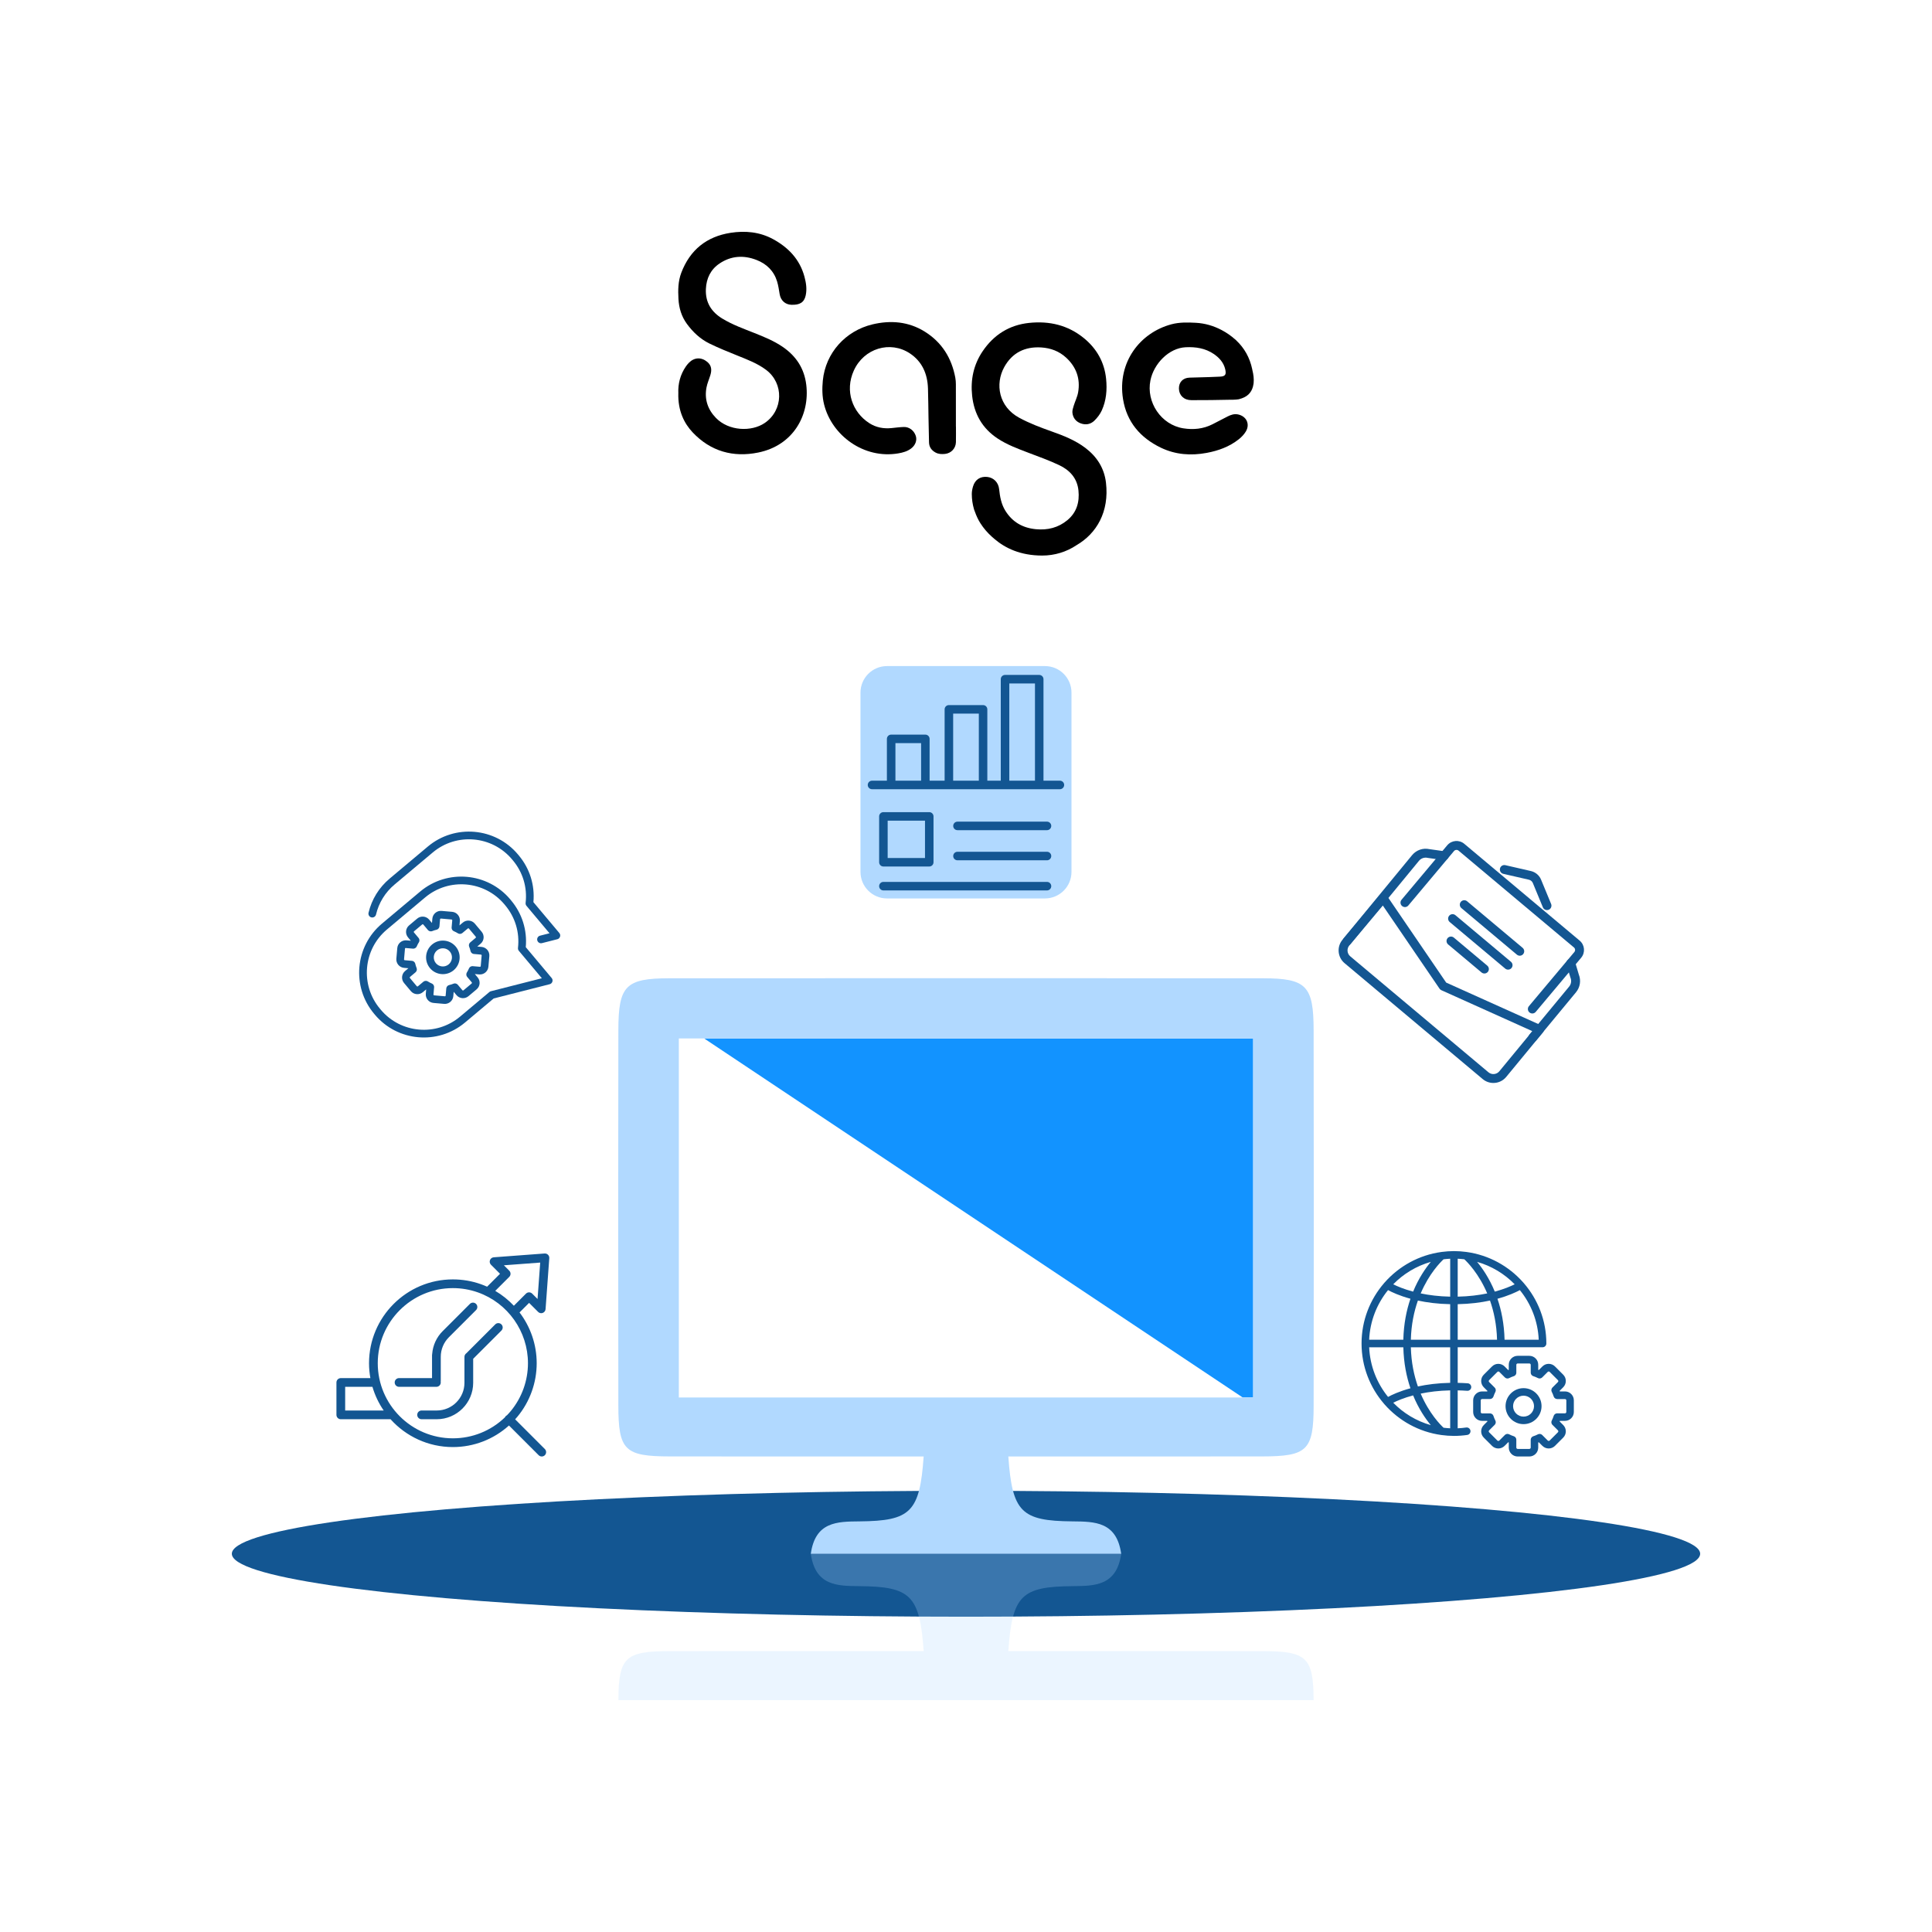
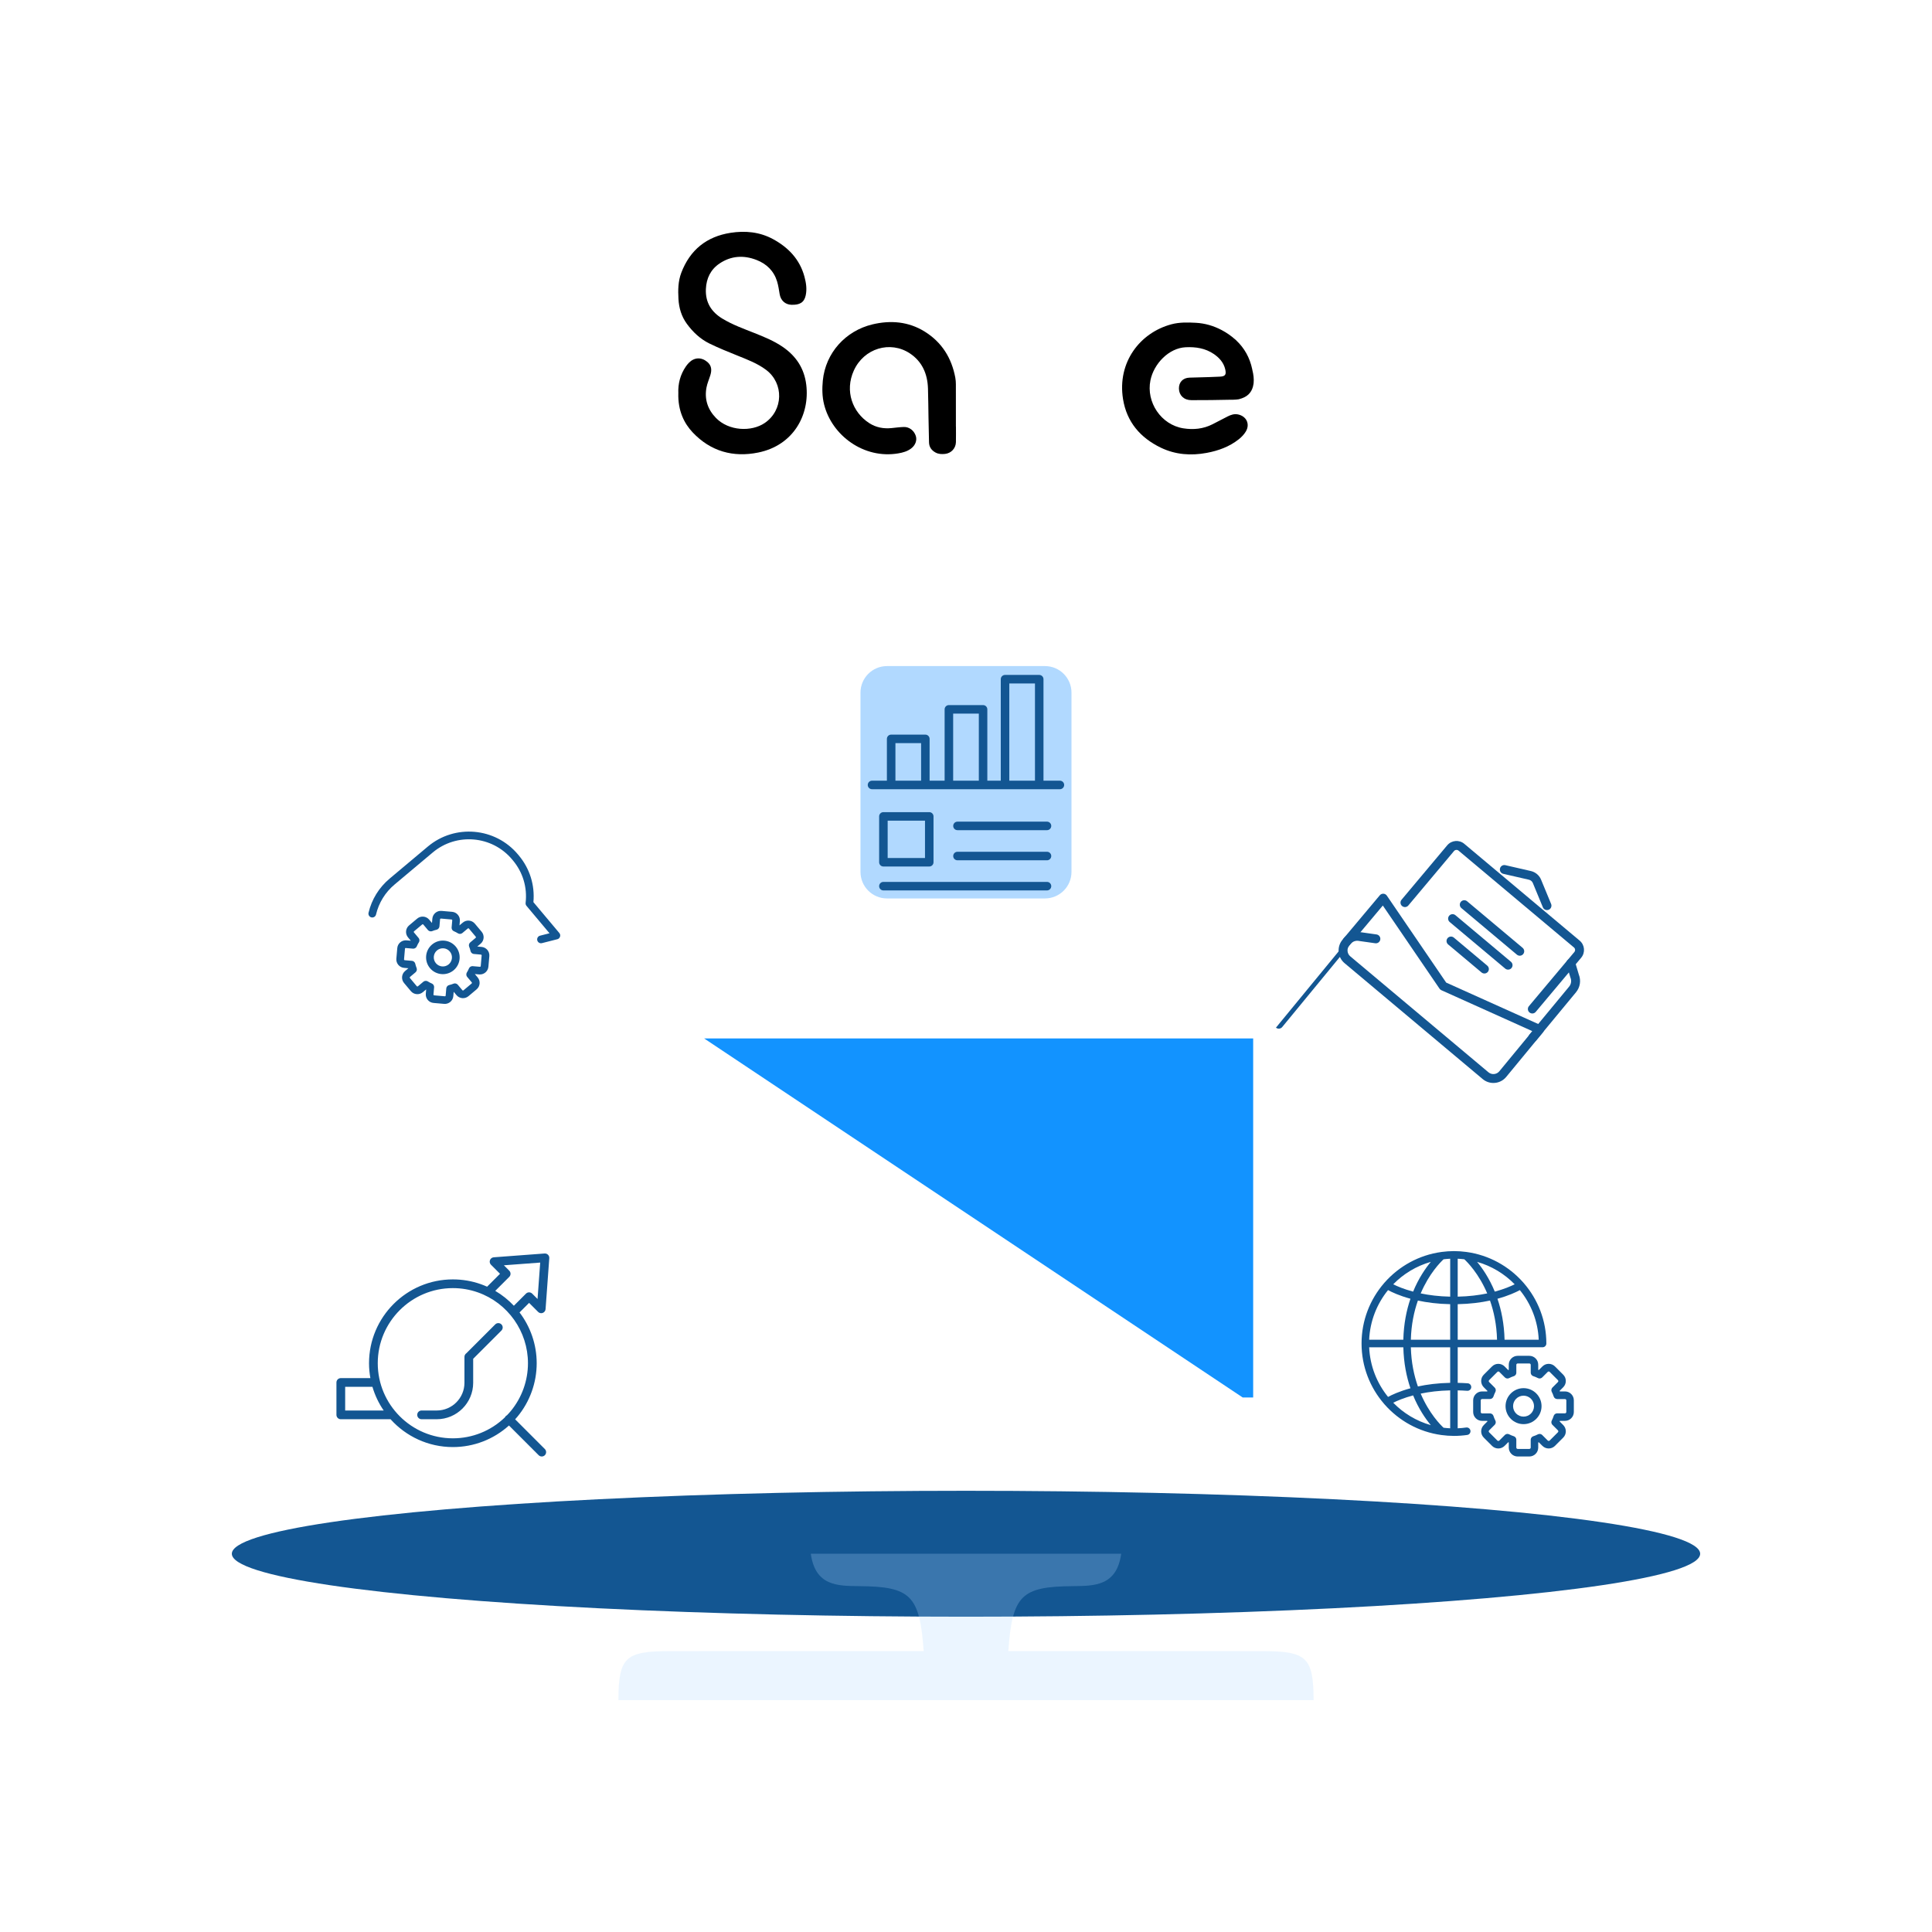
<svg xmlns="http://www.w3.org/2000/svg" version="1.1" x="0px" y="0px" viewBox="0 0 150 149.998" style="enable-background:new 0 0 150 149.998;" xml:space="preserve">
  <style type="text/css">
	.st0{fill:#135692;}
	.st1{fill:#B1D9FF;}
	.st2{fill:none;}
	.st3{fill:#1293FF;}
	.st4{opacity:0.25;}
</style>
  <g id="Templete">
</g>
  <g id="Work">
    <g>
-       <path d="M83.362,31.504c-0.053,0.174-0.118,0.364-0.1,0.538    c0.041,0.39,0.258,0.681,0.634,0.824c0.397,0.151,0.778,0.079,1.072-0.207    c0.23-0.224,0.439-0.498,0.572-0.788c0.354-0.778,0.423-1.613,0.338-2.455    c-0.13-1.291-0.726-2.347-1.725-3.163c-1.239-1.012-2.681-1.347-4.252-1.183    c-1.55,0.162-2.748,0.928-3.609,2.201c-0.702,1.038-0.951,2.207-0.816,3.453    c0.152,1.405,0.781,2.527,1.974,3.317c0.731,0.484,1.544,0.785,2.356,1.095    c0.816,0.311,1.642,0.604,2.43,0.977c0.816,0.387,1.397,1.011,1.495,1.965    c0.093,0.905-0.138,1.706-0.856,2.304c-0.707,0.588-1.536,0.793-2.449,0.705    c-1.024-0.098-1.823-0.553-2.37-1.433c-0.32-0.515-0.422-1.091-0.484-1.68    c-0.056-0.524-0.431-0.9-0.938-0.947c-0.53-0.048-0.928,0.211-1.086,0.733    c-0.059,0.193-0.099,0.4-0.098,0.601c0.002,0.401,0.059,0.789,0.167,1.161    l-0.002-0.001c0,0,0.004,0.011,0.005,0.015c0.002,0.008,0.005,0.015,0.007,0.023    c0.012,0.037,0.038,0.107,0.073,0.193c0.108,0.303,0.242,0.597,0.421,0.877    c0.255,0.399,0.553,0.739,0.881,1.035c0,0,0.001,0.001,0.001,0.001    c0.071,0.064,0.141,0.127,0.215,0.186c0.815,0.697,1.998,1.282,3.7,1.282    c0.961,0,1.889-0.284,2.669-0.81c1.549-0.901,2.548-2.587,2.28-4.854    c-0.132-1.117-0.696-2.008-1.596-2.691c-0.794-0.602-1.705-0.957-2.63-1.285    c-0.859-0.305-1.711-0.625-2.515-1.062c-1.585-0.862-1.882-2.611-1.157-3.929    c0.614-1.116,1.607-1.607,2.879-1.526c0.728,0.047,1.381,0.29,1.923,0.788    c0.795,0.731,1.12,1.64,0.934,2.702C83.641,30.821,83.469,31.156,83.362,31.504    z" />
      <path d="M97.332,29.727c0.029-0.309-0.01-0.648-0.098-0.994    c-0.004-0.022-0.007-0.045-0.012-0.067c-0.192-0.914-0.618-1.649-1.236-2.233    c-0.013-0.014-0.026-0.03-0.039-0.043c-0.018-0.016-0.039-0.028-0.057-0.043    c-0.302-0.27-0.643-0.51-1.029-0.715c-0.63-0.333-1.299-0.532-2.022-0.571    c-0.636-0.034-1.272-0.047-1.884,0.115c-2.443,0.649-4.222,2.947-3.764,5.806    c0.284,1.772,1.338,3.006,2.937,3.776c1.133,0.545,2.333,0.633,3.558,0.404    c0.907-0.169,1.762-0.478,2.492-1.057c0.214-0.17,0.418-0.381,0.554-0.615    c0.335-0.575,0.034-1.181-0.617-1.315c-0.292-0.06-0.552,0.032-0.803,0.158    c-0.393,0.197-0.781,0.407-1.173,0.606c-0.718,0.365-1.483,0.439-2.265,0.316    c-1.725-0.272-2.902-2.028-2.554-3.731c0.262-1.282,1.425-2.502,2.735-2.564    c0.788-0.037,1.52,0.076,2.179,0.521c0.427,0.289,0.767,0.666,0.889,1.177    c0.103,0.433,0.01,0.569-0.431,0.586c-0.273,0.011-0.545,0.025-0.818,0.033    c-0.508,0.016-1.017,0.025-1.525,0.043c-0.51,0.018-0.83,0.357-0.817,0.859    c0.013,0.521,0.392,0.889,0.966,0.889c1.02,0,2.041-0.007,3.061-0.033    l0.006,0.003c0.153,0,0.29-0.006,0.42-0.017    c0.058-0.005,0.115-0.01,0.169-0.02c0.008-0.001,0.017-0.001,0.024-0.003    c0.016-0.003,0.028-0.01,0.044-0.013c0.064-0.015,0.126-0.034,0.186-0.057    c0.561-0.189,0.835-0.593,0.909-1.096c0.005-0.015,0.002-0.03,0.007-0.044    C97.325,29.767,97.332,29.747,97.332,29.727z" />
      <path d="M60.769,26.931c-0.682-0.467-1.439-0.774-2.201-1.077    c-0.841-0.334-1.694-0.64-2.474-1.111c-0.869-0.524-1.336-1.269-1.289-2.304    c0.038-0.834,0.372-1.521,1.067-1.986c0.894-0.598,1.867-0.656,2.86-0.272    c0.788,0.305,1.351,0.853,1.602,1.672c0.099,0.323,0.143,0.664,0.201,0.999    c0.084,0.477,0.429,0.792,0.901,0.811c0.663,0.026,1.002-0.188,1.119-0.73    c0.106-0.49,0.031-0.977-0.097-1.451c-0.364-1.35-1.255-2.276-2.451-2.922    c-1.03-0.557-2.158-0.661-3.292-0.483c-1.854,0.29-3.142,1.326-3.816,3.091    c-0.253,0.663-0.263,1.355-0.223,2.051c0.04,0.703,0.237,1.355,0.654,1.926    c0.468,0.64,1.041,1.178,1.753,1.527c0.706,0.346,1.438,0.639,2.167,0.934    c0.771,0.312,1.551,0.602,2.225,1.107c1.402,1.051,1.346,3.142-0.102,4.128    c-1.025,0.698-2.791,0.637-3.792-0.398c-0.637-0.659-0.897-1.448-0.73-2.352    c0.061-0.332,0.206-0.648,0.304-0.974c0.116-0.382,0.097-0.735-0.237-1.015    c-0.464-0.388-1.014-0.365-1.435,0.068c-0.082,0.084-0.157,0.176-0.224,0.272    c-0.45,0.645-0.622,1.369-0.593,2.077c-0.043,1.384,0.465,2.366,1.116,3.055    c1.394,1.474,3.141,1.955,5.081,1.562c2.756-0.558,4.015-2.94,3.736-5.258    C62.447,28.611,61.815,27.648,60.769,26.931z" />
      <path d="M74.216,33.116c0-1.092,0.002-2.183-0.002-3.275    c-0.001-0.173-0.012-0.348-0.044-0.518c-0.284-1.527-1.044-2.748-2.373-3.577    c-1.263-0.787-2.656-0.895-4.056-0.562c-2.101,0.501-3.647,2.223-3.857,4.362    c-0.061,0.627-0.053,1.252,0.101,1.865c0.604,2.399,3.083,4.241,5.752,3.79    c0.355-0.06,0.704-0.155,1-0.378c0.334-0.252,0.477-0.636,0.365-0.98    c-0.136-0.416-0.51-0.707-0.93-0.692c-0.321,0.011-0.641,0.054-0.961,0.086    c-0.618,0.061-1.201-0.048-1.725-0.387c-1.295-0.837-1.919-2.487-1.194-4.083    c0.786-1.731,2.825-2.334,4.343-1.335c0.963,0.634,1.377,1.597,1.413,2.728    c0.024,0.756,0.027,1.513,0.041,2.27c0.012,0.639,0.023,1.277,0.04,1.915    c0.009,0.361,0.191,0.618,0.505,0.789c0.235,0.128,0.489,0.135,0.744,0.107    c0.477-0.053,0.83-0.438,0.84-0.916c0.008-0.403,0.002-0.805,0.002-1.208    C74.217,33.116,74.216,33.116,74.216,33.116z" />
    </g>
    <g>
      <path class="st0" d="M33.546,73.331c-0.551,0.462-0.623,1.286-0.161,1.837    c0.462,0.551,1.286,0.623,1.837,0.161c0.551-0.462,0.623-1.286,0.161-1.837    C34.92,72.941,34.096,72.869,33.546,73.331z M34.838,74.871    c-0.298,0.25-0.745,0.211-0.995-0.087c-0.25-0.298-0.211-0.745,0.087-0.995    c0.298-0.25,0.745-0.211,0.995,0.087    C35.175,74.174,35.136,74.62,34.838,74.871z" />
      <path class="st0" d="M35.934,71.628L35.675,71.845l0.029-0.336    c0.015-0.176-0.039-0.347-0.152-0.482s-0.272-0.218-0.448-0.233l-0.821-0.072    c-0.362-0.032-0.683,0.238-0.715,0.6l-0.029,0.337l-0.218-0.259    c-0.234-0.279-0.651-0.315-0.93-0.081l-0.631,0.53    c-0.279,0.234-0.315,0.651-0.081,0.93l0.218,0.259l-0.337-0.029    c-0.176-0.015-0.347,0.039-0.482,0.152c-0.135,0.113-0.218,0.272-0.233,0.448    l-0.072,0.821c-0.015,0.176,0.038,0.347,0.152,0.482    c0.113,0.135,0.273,0.218,0.448,0.233l0.336,0.029l-0.258,0.216    c-0.279,0.234-0.315,0.651-0.081,0.93l0.53,0.632    c0.234,0.279,0.651,0.315,0.93,0.081l0.259-0.217l-0.03,0.337    c-0.015,0.176,0.038,0.347,0.152,0.482c0.113,0.135,0.273,0.218,0.448,0.233    l0.821,0.072c0.176,0.015,0.347-0.039,0.482-0.152    c0.135-0.113,0.218-0.272,0.233-0.448l0.03-0.337l0.217,0.259    c0.234,0.279,0.651,0.315,0.93,0.081l0.631-0.53    c0.279-0.234,0.315-0.651,0.081-0.93l-0.217-0.259l0.337,0.03    c0.181,0.016,0.352-0.043,0.482-0.152c0.129-0.109,0.218-0.267,0.234-0.448    l0.072-0.821c0.032-0.363-0.238-0.683-0.6-0.715l-0.336-0.029    c-0-0-0-0.001-0-0.001l0.258-0.217    c0.279-0.234,0.315-0.651,0.081-0.93l-0.53-0.632    C36.63,71.431,36.213,71.394,35.934,71.628z M36.937,72.726    c0.022,0.027,0.019,0.066-0.008,0.089l-0.418,0.351    c-0.003,0.003-0.006,0.006-0.009,0.01c-0.008,0.007-0.015,0.015-0.022,0.023    c-0.006,0.007-0.012,0.015-0.018,0.022c-0.005,0.007-0.01,0.015-0.015,0.023    c-0.005,0.009-0.01,0.018-0.015,0.028c-0.004,0.008-0.007,0.016-0.009,0.024    c-0.003,0.01-0.007,0.02-0.009,0.03c-0.002,0.009-0.004,0.017-0.005,0.026    c-0.001,0.01-0.003,0.02-0.003,0.03c-0,0.009-0,0.019,0,0.028    c0,0.01,0.001,0.02,0.003,0.03c0.001,0.009,0.003,0.018,0.006,0.027    c0.003,0.01,0.006,0.02,0.009,0.03c0.002,0.004,0.002,0.009,0.004,0.013    c0.042,0.101,0.077,0.21,0.103,0.326c0.001,0.004,0.003,0.008,0.004,0.012    c0.003,0.01,0.006,0.02,0.01,0.03c0.003,0.009,0.007,0.018,0.011,0.026    c0.004,0.009,0.009,0.017,0.014,0.025c0.005,0.008,0.011,0.016,0.017,0.024    c0.006,0.007,0.012,0.014,0.018,0.021c0.007,0.007,0.013,0.014,0.021,0.02    c0.007,0.006,0.015,0.012,0.023,0.018c0.008,0.005,0.015,0.011,0.023,0.016    c0.008,0.005,0.017,0.009,0.026,0.013c0.009,0.004,0.018,0.008,0.027,0.011    c0.009,0.003,0.017,0.005,0.026,0.007c0.011,0.003,0.021,0.005,0.032,0.006    c0.004,0.001,0.008,0.002,0.012,0.002l0.543,0.048    c0.035,0.003,0.06,0.034,0.057,0.068l-0.072,0.821    c-0.003,0.035-0.034,0.06-0.068,0.057l-0.546-0.048    c-0.004-0-0.008,0-0.013,0c-0.011-0.001-0.022-0-0.033,0    c-0.009,0.001-0.018,0.001-0.027,0.003c-0.01,0.002-0.02,0.004-0.029,0.006    c-0.009,0.002-0.018,0.005-0.027,0.008c-0.009,0.003-0.018,0.007-0.027,0.012    c-0.008,0.004-0.016,0.008-0.024,0.013c-0.009,0.005-0.017,0.011-0.025,0.017    c-0.007,0.005-0.014,0.011-0.021,0.017c-0.008,0.007-0.015,0.014-0.021,0.022    c-0.006,0.007-0.012,0.014-0.018,0.021c-0.006,0.008-0.011,0.016-0.016,0.024    c-0.005,0.009-0.011,0.018-0.015,0.028c-0.002,0.004-0.004,0.007-0.006,0.011    c-0.043,0.103-0.096,0.205-0.158,0.303c-0.002,0.004-0.003,0.007-0.005,0.011    c-0.005,0.009-0.01,0.019-0.014,0.029c-0.004,0.009-0.007,0.017-0.01,0.026    c-0.003,0.009-0.005,0.019-0.007,0.028c-0.002,0.01-0.004,0.019-0.005,0.029    c-0.001,0.009-0.001,0.019-0.002,0.028c-0,0.01-0,0.019,0,0.029    c0.001,0.01,0.002,0.019,0.004,0.029c0.002,0.009,0.003,0.018,0.005,0.027    c0.003,0.01,0.006,0.019,0.009,0.028c0.003,0.009,0.007,0.018,0.011,0.026    c0.004,0.008,0.009,0.017,0.014,0.025c0.006,0.009,0.011,0.018,0.018,0.026    c0.003,0.003,0.004,0.007,0.007,0.01l0.352,0.419    c0.022,0.027,0.019,0.066-0.008,0.089l-0.631,0.53    c-0.027,0.022-0.066,0.019-0.089-0.008l-0.353-0.421    c-0.003-0.004-0.007-0.006-0.01-0.009c-0.007-0.008-0.015-0.015-0.023-0.022    c-0.007-0.006-0.014-0.012-0.022-0.018c-0.008-0.006-0.016-0.011-0.024-0.015    c-0.009-0.005-0.017-0.01-0.026-0.014c-0.008-0.004-0.017-0.007-0.026-0.01    c-0.009-0.003-0.018-0.006-0.028-0.009c-0.009-0.002-0.019-0.004-0.028-0.005    c-0.009-0.001-0.019-0.002-0.028-0.003c-0.01-0-0.019-0-0.029,0    c-0.01,0-0.019,0.001-0.029,0.003c-0.009,0.001-0.018,0.003-0.027,0.006    c-0.01,0.003-0.021,0.006-0.031,0.009c-0.004,0.002-0.008,0.002-0.013,0.004    c-0.099,0.041-0.208,0.075-0.323,0.102c-0.004,0.001-0.008,0.003-0.012,0.004    c-0.01,0.003-0.02,0.006-0.029,0.01c-0.009,0.004-0.018,0.007-0.027,0.012    c-0.008,0.004-0.016,0.009-0.024,0.014c-0.009,0.005-0.017,0.011-0.025,0.017    c-0.007,0.006-0.013,0.011-0.02,0.018c-0.007,0.007-0.015,0.014-0.021,0.022    c-0.006,0.007-0.011,0.014-0.017,0.022c-0.006,0.008-0.011,0.016-0.016,0.025    c-0.005,0.008-0.009,0.016-0.013,0.025c-0.004,0.009-0.008,0.018-0.011,0.028    c-0.003,0.009-0.005,0.017-0.007,0.026c-0.003,0.011-0.005,0.021-0.006,0.032    c-0.001,0.004-0.002,0.008-0.002,0.012l-0.048,0.549    c-0.004,0.043-0.025,0.061-0.068,0.057l-0.821-0.072    c-0.022-0.002-0.035-0.013-0.043-0.022c-0.008-0.009-0.016-0.024-0.014-0.046    l0.048-0.55c0-0.004-0-0.008-0-0.012    c0.001-0.011,0-0.022-0-0.033c-0.001-0.009-0.001-0.018-0.003-0.027    c-0.002-0.01-0.004-0.02-0.006-0.03c-0.002-0.009-0.005-0.018-0.008-0.027    c-0.003-0.009-0.007-0.018-0.012-0.027c-0.004-0.008-0.008-0.017-0.013-0.025    c-0.005-0.009-0.011-0.017-0.017-0.025c-0.005-0.007-0.011-0.014-0.017-0.021    c-0.007-0.007-0.014-0.014-0.021-0.021c-0.007-0.006-0.014-0.013-0.022-0.018    c-0.008-0.006-0.015-0.011-0.024-0.016c-0.009-0.005-0.018-0.011-0.028-0.015    c-0.004-0.002-0.007-0.004-0.011-0.006c-0.104-0.044-0.205-0.097-0.3-0.157    c-0.004-0.002-0.007-0.003-0.011-0.006c-0.01-0.006-0.019-0.01-0.029-0.015    c-0.008-0.004-0.017-0.007-0.026-0.01c-0.009-0.003-0.019-0.005-0.028-0.008    c-0.009-0.002-0.019-0.004-0.028-0.005c-0.009-0.001-0.019-0.002-0.028-0.002    c-0.01-0-0.019-0-0.028,0c-0.01,0.001-0.02,0.002-0.029,0.004    c-0.009,0.002-0.018,0.003-0.027,0.005c-0.01,0.003-0.019,0.006-0.029,0.009    c-0.009,0.003-0.017,0.007-0.026,0.011c-0.009,0.004-0.017,0.009-0.025,0.014    c-0.009,0.005-0.017,0.011-0.026,0.017c-0.004,0.003-0.007,0.005-0.011,0.007    l-0.423,0.355c-0.027,0.022-0.066,0.019-0.089-0.008l-0.53-0.632    c-0.022-0.027-0.019-0.066,0.008-0.089l0.422-0.355c0,0,0-0,0-0    c0-0,0.001-0.001,0.001-0.001c0.022-0.018,0.039-0.04,0.054-0.062    c0.003-0.005,0.006-0.01,0.01-0.015c0.014-0.024,0.025-0.048,0.032-0.074    c0.001-0.004,0.001-0.008,0.002-0.011c0.006-0.025,0.008-0.05,0.007-0.075    c-0-0.005,0-0.009-0-0.014c-0.002-0.028-0.009-0.055-0.019-0.082    c-0.001-0.003-0.001-0.005-0.002-0.008c-0.042-0.102-0.076-0.211-0.101-0.322    c-0.001-0.004-0.003-0.008-0.004-0.012c-0.003-0.01-0.006-0.02-0.01-0.029    c-0.004-0.009-0.007-0.018-0.011-0.026c-0.004-0.008-0.009-0.016-0.014-0.024    c-0.005-0.009-0.011-0.017-0.017-0.025c-0.006-0.007-0.012-0.014-0.018-0.02    c-0.007-0.007-0.014-0.014-0.021-0.021c-0.007-0.006-0.014-0.012-0.022-0.017    c-0.008-0.006-0.016-0.011-0.024-0.016c-0.008-0.005-0.017-0.009-0.025-0.013    c-0.009-0.004-0.018-0.008-0.028-0.011c-0.008-0.003-0.017-0.005-0.026-0.007    c-0.011-0.003-0.022-0.005-0.033-0.006c-0.004-0.001-0.008-0.002-0.012-0.002    l-0.55-0.048c-0.021-0.002-0.035-0.013-0.043-0.022    c-0.008-0.009-0.016-0.024-0.014-0.046l0.072-0.821    c0.004-0.043,0.025-0.061,0.068-0.057l0.549,0.048    c0.023,0.002,0.046,0.001,0.068-0.002c0.006-0.001,0.011-0.002,0.017-0.004    c0.019-0.004,0.037-0.009,0.055-0.017c0.006-0.003,0.012-0.005,0.018-0.008    c0.021-0.01,0.041-0.023,0.06-0.038c0-0,0.001-0.001,0.001-0.001    c0.001-0.001,0.002-0.003,0.004-0.004c0.015-0.013,0.028-0.027,0.04-0.042    c0.004-0.006,0.008-0.012,0.012-0.018c0.008-0.013,0.016-0.025,0.022-0.039    c0.002-0.003,0.004-0.006,0.005-0.01c0.046-0.109,0.099-0.21,0.156-0.301    c0.002-0.004,0.004-0.008,0.006-0.011c0.005-0.01,0.01-0.019,0.015-0.029    c0.004-0.008,0.007-0.017,0.01-0.025c0.003-0.009,0.006-0.019,0.008-0.029    c0.002-0.009,0.004-0.019,0.005-0.028c0.001-0.009,0.002-0.019,0.002-0.029    c0-0.01,0-0.019-0-0.028c-0.001-0.01-0.002-0.02-0.004-0.029    c-0.001-0.009-0.003-0.018-0.005-0.027c-0.002-0.01-0.006-0.019-0.009-0.029    c-0.003-0.009-0.007-0.018-0.011-0.026c-0.004-0.009-0.009-0.017-0.014-0.025    c-0.005-0.009-0.011-0.018-0.018-0.026c-0.003-0.004-0.005-0.008-0.008-0.011    l-0.354-0.422c-0.022-0.027-0.019-0.066,0.008-0.089l0.631-0.53    c0.027-0.022,0.066-0.019,0.089,0.008l0.352,0.42    c0.003,0.003,0.006,0.005,0.008,0.008c0.007,0.008,0.015,0.016,0.024,0.023    c0.007,0.006,0.014,0.012,0.021,0.017c0.008,0.006,0.016,0.011,0.025,0.016    c0.008,0.005,0.016,0.01,0.025,0.014c0.009,0.004,0.018,0.007,0.027,0.01    c0.009,0.003,0.018,0.006,0.027,0.009c0.01,0.002,0.019,0.004,0.029,0.005    c0.009,0.001,0.018,0.003,0.028,0.003c0.01,0.001,0.019,0,0.029-0    c0.01-0,0.019-0.001,0.029-0.002c0.009-0.001,0.018-0.003,0.027-0.005    c0.011-0.003,0.021-0.005,0.031-0.009c0.004-0.001,0.008-0.002,0.011-0.003    c0.108-0.044,0.218-0.078,0.326-0.103c0.004-0.001,0.007-0.003,0.01-0.004    c0.015-0.004,0.03-0.009,0.044-0.016c0.006-0.003,0.013-0.005,0.019-0.008    c0.017-0.009,0.034-0.02,0.049-0.032c0.001-0.001,0.003-0.002,0.004-0.003    c0-0,0.001-0.001,0.001-0.001c0.018-0.015,0.033-0.033,0.047-0.052    c0.004-0.005,0.007-0.011,0.011-0.017c0.01-0.016,0.018-0.033,0.025-0.05    c0.002-0.005,0.005-0.011,0.007-0.016c0.007-0.021,0.012-0.043,0.014-0.067    l0.048-0.546c0.003-0.035,0.034-0.06,0.068-0.057l0.821,0.072    c0.021,0.002,0.035,0.013,0.043,0.022c0.008,0.009,0.016,0.024,0.014,0.046    l-0.048,0.543c-0,0.004,0,0.008,0,0.013    c-0.001,0.011-0,0.022,0,0.032c0.001,0.009,0.001,0.018,0.003,0.027    c0.002,0.01,0.004,0.019,0.006,0.029c0.002,0.009,0.005,0.019,0.008,0.028    c0.003,0.009,0.007,0.017,0.011,0.026c0.004,0.009,0.008,0.017,0.013,0.026    c0.005,0.008,0.011,0.016,0.016,0.024c0.006,0.008,0.011,0.015,0.018,0.022    c0.006,0.007,0.013,0.014,0.021,0.02c0.007,0.007,0.015,0.013,0.023,0.019    c0.007,0.005,0.015,0.01,0.023,0.015c0.009,0.006,0.019,0.011,0.029,0.016    c0.004,0.002,0.007,0.004,0.011,0.006c0.104,0.043,0.206,0.097,0.304,0.158    c0.002,0.001,0.005,0.002,0.007,0.003c0.024,0.015,0.05,0.026,0.077,0.033    c0.005,0.001,0.009,0.002,0.014,0.003c0.025,0.005,0.05,0.007,0.075,0.006    c0.004-0,0.007,0,0.011-0c0.027-0.002,0.053-0.009,0.079-0.018    c0.006-0.002,0.011-0.004,0.016-0.007c0.025-0.011,0.049-0.024,0.071-0.042    c0-0,0.001-0,0.001-0.001c0,0,0-0,0-0l0.418-0.351    c0.027-0.022,0.066-0.019,0.089,0.008L36.937,72.726z" />
-       <path class="st0" d="M39.62,69.831c-1.76-2.098-4.899-2.372-6.997-0.612l-2.967,2.49    c-2.098,1.76-2.372,4.899-0.612,6.997l0.06,0.072    c1.76,2.098,4.899,2.372,6.997,0.612l2.227-1.869l4.349-1.107    c0.044-0.011,0.084-0.032,0.118-0.061c0.042-0.036,0.075-0.083,0.092-0.137    c0.031-0.098,0.011-0.205-0.056-0.283l-2.01-2.396    c0.118-1.326-0.285-2.612-1.142-3.633L39.62,69.831z M39.223,70.286    c0.778,0.928,1.131,2.104,0.993,3.311c-0.009,0.081,0.015,0.163,0.068,0.226    l1.786,2.128l-3.955,1.007c-0.044,0.011-0.084,0.032-0.118,0.061l-2.279,1.913    c-1.846,1.549-4.607,1.307-6.155-0.539l-0.06-0.072    c-1.549-1.846-1.307-4.607,0.539-6.155l2.967-2.49    c1.846-1.549,4.607-1.307,6.155,0.539L39.223,70.286z" />
      <path class="st0" d="M33.218,65.725l-2.967,2.49c-0.823,0.691-1.39,1.607-1.638,2.65    c-0.038,0.16,0.061,0.322,0.221,0.36c0.16,0.038,0.322-0.061,0.36-0.221    c0.219-0.918,0.717-1.724,1.441-2.331l2.967-2.49    c1.845-1.549,4.606-1.307,6.155,0.539l0.059,0.071    c0.78,0.929,1.132,2.105,0.992,3.31c-0.009,0.082,0.015,0.164,0.068,0.226    l1.787,2.13l-0.733,0.186c-0.16,0.041-0.256,0.203-0.216,0.363    c0.04,0.16,0.203,0.257,0.363,0.216l1.194-0.303    c0.044-0.011,0.085-0.032,0.118-0.061c0.042-0.036,0.075-0.083,0.092-0.137    c0.032-0.098,0.011-0.205-0.055-0.284l-2.012-2.397    c0.12-1.325-0.282-2.61-1.141-3.634l-0.059-0.071    C38.454,64.239,35.315,63.965,33.218,65.725z" />
    </g>
    <g>
      <path class="st0" d="M113.176,107.949c0.249,0.005,0.496,0.014,0.737,0.032    c0.007,0.001,0.015,0.001,0.022,0.001c0.151,0,0.279-0.117,0.291-0.27    c0.012-0.161-0.109-0.301-0.269-0.313c-0.255-0.019-0.518-0.029-0.781-0.034    v-2.764h6.59c0.161,0,0.292-0.131,0.292-0.292c0-1.788-0.659-3.425-1.746-4.683    c-0.001-0.001-0.001-0.002-0.001-0.002c-0.014-0.021-0.03-0.038-0.048-0.054    c-1.113-1.261-2.66-2.129-4.406-2.367c-0.007-0.001-0.014-0.002-0.021-0.003    c-0.312-0.042-0.629-0.065-0.952-0.065c-0.323,0-0.64,0.024-0.951,0.065    c-0.007,0-0.014,0.002-0.021,0.003c-1.745,0.238-3.292,1.105-4.405,2.365    c-0.018,0.016-0.035,0.034-0.049,0.055c-0.001,0.001-0.001,0.003-0.002,0.004    c-1.086,1.257-1.745,2.893-1.745,4.681c0,1.789,0.659,3.425,1.746,4.683    c0,0.001,0.001,0.002,0.001,0.002c0.015,0.022,0.032,0.041,0.051,0.058    c1.11,1.256,2.651,2.122,4.39,2.362c0.007,0.001,0.015,0.002,0.022,0.003    c0.315,0.043,0.637,0.067,0.963,0.067c0.346,0,0.694-0.025,1.034-0.074    c0.16-0.023,0.27-0.171,0.247-0.331c-0.023-0.16-0.173-0.271-0.331-0.247    c-0.218,0.032-0.44,0.052-0.662,0.061c0.001-0.012,0.003-0.023,0.003-0.035    V107.949z M112.079,110.849c-0.235-0.216-1.117-1.098-1.778-2.649    c0.642-0.134,1.407-0.234,2.291-0.252v2.911c0,0.012,0.002,0.023,0.003,0.034    C112.421,110.885,112.249,110.869,112.079,110.849z M112.592,107.363    c-0.975,0.019-1.811,0.131-2.507,0.281c-0.298-0.848-0.516-1.862-0.547-3.042    h3.054V107.363z M106.302,104.602h2.653c0.03,1.234,0.248,2.294,0.552,3.183    c-0.861,0.235-1.442,0.51-1.739,0.671    C106.905,107.393,106.366,106.058,106.302,104.602z M107.767,100.163    c0.297,0.161,0.878,0.436,1.739,0.671c-0.304,0.89-0.522,1.949-0.552,3.183    h-2.653C106.366,102.561,106.905,101.226,107.767,100.163z M112.079,97.771    c0.169-0.021,0.341-0.036,0.514-0.044v2.945    c-0.885-0.018-1.65-0.118-2.291-0.252    C110.962,98.868,111.844,97.987,112.079,97.771z M113.69,97.771    c0.235,0.217,1.117,1.098,1.778,2.649c-0.642,0.134-1.407,0.234-2.292,0.252    v-2.945C113.349,97.735,113.521,97.75,113.69,97.771z M112.592,101.256v2.761h-3.054    c0.031-1.181,0.249-2.195,0.547-3.042    C110.781,101.125,111.617,101.238,112.592,101.256z M113.176,101.256    c0.975-0.019,1.811-0.131,2.507-0.281c0.298,0.848,0.516,1.861,0.547,3.042    h-3.054V101.256z M119.466,104.018h-2.652c-0.03-1.234-0.248-2.294-0.552-3.183    c0.861-0.235,1.442-0.51,1.739-0.671    C118.864,101.226,119.403,102.561,119.466,104.018z M117.599,99.712    c-0.3,0.15-0.817,0.374-1.544,0.569c-0.429-1.044-0.959-1.81-1.374-2.31    C115.804,98.29,116.805,98.899,117.599,99.712z M111.088,97.971    c-0.415,0.499-0.945,1.266-1.374,2.31c-0.727-0.195-1.244-0.419-1.544-0.569    C108.963,98.899,109.965,98.29,111.088,97.971z M108.17,108.907    c0.3-0.15,0.817-0.374,1.544-0.569c0.429,1.044,0.959,1.811,1.374,2.31    C109.965,110.33,108.963,109.721,108.17,108.907z" />
      <path class="st0" d="M118.288,107.776c-0.77,0-1.397,0.627-1.397,1.397    c0,0.77,0.627,1.397,1.397,1.397c0.77,0,1.397-0.627,1.397-1.397    C119.685,108.403,119.059,107.776,118.288,107.776z M118.288,109.986    c-0.448,0-0.813-0.365-0.813-0.813c0-0.448,0.365-0.813,0.813-0.813    c0.448,0,0.813,0.365,0.813,0.813C119.101,109.621,118.737,109.986,118.288,109.986z    " />
      <path class="st0" d="M121.503,108.03h-0.397c-0.006-0.015-0.012-0.03-0.018-0.044    l0.28-0.28c0.13-0.13,0.202-0.303,0.202-0.488    c0-0.184-0.072-0.357-0.202-0.487l-0.641-0.641c-0.269-0.269-0.706-0.269-0.975,0    l-0.282,0.282c-0.014-0.006-0.029-0.012-0.043-0.018v-0.399    c0-0.38-0.309-0.689-0.69-0.689h-0.906c-0.38,0-0.69,0.309-0.69,0.689v0.402    c-0.014,0.006-0.027,0.012-0.041,0.017l-0.284-0.284    c-0.13-0.13-0.303-0.202-0.487-0.202c-0.184,0-0.357,0.072-0.488,0.202    l-0.641,0.641c-0.13,0.13-0.202,0.303-0.202,0.488    c0,0.184,0.072,0.357,0.202,0.488l0.285,0.285    c-0.005,0.013-0.011,0.026-0.016,0.039h-0.403c-0.38,0-0.69,0.309-0.69,0.689    v0.907c0,0.38,0.309,0.689,0.69,0.689h0.403    c0.005,0.013,0.011,0.026,0.016,0.04l-0.285,0.285    c-0.13,0.13-0.202,0.303-0.202,0.488c0,0.184,0.072,0.357,0.202,0.487    l0.641,0.641c0.13,0.13,0.303,0.202,0.488,0.202    c0.184,0,0.357-0.072,0.487-0.202l0.284-0.284    c0.014,0.006,0.027,0.012,0.041,0.017v0.401c0,0.38,0.309,0.69,0.69,0.69    h0.906c0.38,0,0.69-0.309,0.69-0.69v-0.398    c0.014-0.006,0.029-0.012,0.043-0.018l0.282,0.282    c0.134,0.134,0.311,0.202,0.487,0.202c0.177,0,0.353-0.067,0.488-0.202    l0.641-0.641c0.13-0.13,0.202-0.303,0.202-0.488    c0-0.184-0.072-0.357-0.202-0.488l-0.28-0.28    c0.006-0.015,0.013-0.03,0.019-0.045h0.396c0.38,0,0.689-0.309,0.689-0.689    v-0.907C122.192,108.339,121.883,108.03,121.503,108.03z M121.608,109.626    c0,0.058-0.047,0.105-0.105,0.105h-0.6c-0.005,0-0.009,0.001-0.014,0.001    c-0.01,0-0.019,0.001-0.028,0.003c-0.01,0.002-0.02,0.003-0.03,0.006    c-0.008,0.002-0.016,0.005-0.023,0.007c-0.01,0.004-0.02,0.008-0.03,0.012    c-0.007,0.003-0.014,0.007-0.021,0.011c-0.009,0.005-0.018,0.011-0.026,0.017    c-0.007,0.005-0.013,0.011-0.02,0.016c-0.007,0.007-0.015,0.013-0.021,0.021    c-0.006,0.007-0.012,0.014-0.017,0.021c-0.006,0.008-0.011,0.016-0.017,0.024    c-0.005,0.008-0.009,0.016-0.013,0.024c-0.005,0.009-0.009,0.019-0.012,0.028    c-0.002,0.004-0.004,0.008-0.005,0.012c-0.036,0.117-0.086,0.236-0.146,0.354    c-0.002,0.004-0.003,0.008-0.005,0.012c-0.004,0.009-0.008,0.019-0.011,0.028    c-0.003,0.009-0.006,0.018-0.008,0.027c-0.002,0.009-0.004,0.018-0.005,0.028    c-0.001,0.01-0.002,0.019-0.003,0.029c-0,0.009,0,0.018,0.001,0.027    c0.001,0.009,0.001,0.019,0.003,0.028c0.001,0.009,0.004,0.019,0.006,0.028    c0.002,0.009,0.005,0.018,0.008,0.026c0.003,0.009,0.007,0.018,0.011,0.026    c0.004,0.009,0.008,0.017,0.013,0.025c0.005,0.008,0.01,0.015,0.015,0.023    c0.006,0.008,0.013,0.016,0.02,0.024c0.003,0.003,0.005,0.007,0.008,0.009    l0.424,0.424c0.027,0.027,0.031,0.058,0.031,0.075    c0,0.016-0.004,0.048-0.031,0.075l-0.641,0.641    c-0.041,0.041-0.108,0.041-0.149,0l-0.426-0.426    c-0.003-0.003-0.007-0.005-0.01-0.008c-0.008-0.007-0.016-0.014-0.024-0.02    c-0.008-0.006-0.015-0.011-0.023-0.016c-0.008-0.005-0.016-0.009-0.024-0.013    c-0.009-0.004-0.018-0.009-0.028-0.012c-0.008-0.003-0.016-0.005-0.024-0.007    c-0.01-0.003-0.02-0.005-0.03-0.006c-0.009-0.001-0.017-0.002-0.026-0.002    c-0.01-0.001-0.02-0.001-0.03-0.001c-0.009,0-0.018,0.001-0.026,0.003    c-0.01,0.001-0.02,0.003-0.03,0.005c-0.008,0.002-0.017,0.005-0.025,0.007    c-0.01,0.003-0.02,0.007-0.03,0.012c-0.004,0.002-0.008,0.003-0.012,0.005    c-0.111,0.057-0.229,0.107-0.353,0.146c-0.004,0.001-0.007,0.003-0.011,0.005    c-0.01,0.004-0.019,0.008-0.029,0.013c-0.008,0.004-0.016,0.008-0.024,0.013    c-0.008,0.005-0.016,0.011-0.023,0.016c-0.008,0.006-0.015,0.012-0.022,0.018    c-0.007,0.006-0.013,0.013-0.019,0.02c-0.006,0.007-0.012,0.014-0.018,0.022    c-0.006,0.008-0.011,0.016-0.015,0.024c-0.005,0.008-0.009,0.015-0.013,0.024    c-0.004,0.009-0.007,0.018-0.011,0.027c-0.003,0.009-0.006,0.017-0.008,0.027    c-0.002,0.009-0.004,0.018-0.005,0.027c-0.002,0.01-0.003,0.02-0.003,0.031    c-0,0.004-0.001,0.008-0.001,0.012v0.601c0,0.058-0.047,0.106-0.106,0.106    h-0.906c-0.058,0-0.106-0.047-0.106-0.106v-0.605    c0-0.004-0.001-0.009-0.001-0.013c-0-0.01-0.002-0.021-0.003-0.031    c-0.001-0.009-0.003-0.018-0.005-0.027c-0.002-0.009-0.005-0.018-0.008-0.027    c-0.003-0.009-0.007-0.018-0.011-0.027c-0.004-0.008-0.008-0.016-0.013-0.024    c-0.005-0.008-0.01-0.016-0.015-0.023c-0.006-0.008-0.012-0.015-0.018-0.022    c-0.006-0.007-0.012-0.013-0.019-0.019c-0.007-0.007-0.015-0.012-0.022-0.018    c-0.008-0.006-0.015-0.011-0.023-0.016c-0.008-0.005-0.016-0.009-0.024-0.013    c-0.009-0.005-0.019-0.009-0.029-0.013c-0.004-0.001-0.008-0.004-0.012-0.005    c-0.115-0.036-0.233-0.085-0.35-0.145c-0.004-0.002-0.007-0.003-0.011-0.004    c-0.01-0.004-0.02-0.008-0.03-0.012c-0.009-0.003-0.017-0.006-0.026-0.008    c-0.009-0.002-0.019-0.004-0.029-0.005c-0.009-0.001-0.019-0.002-0.028-0.003    c-0.009-0-0.019,0-0.028,0.001c-0.009,0.001-0.018,0.001-0.027,0.003    c-0.01,0.001-0.019,0.004-0.028,0.006c-0.009,0.002-0.017,0.004-0.025,0.008    c-0.009,0.003-0.018,0.007-0.027,0.012c-0.008,0.004-0.017,0.008-0.025,0.013    c-0.008,0.005-0.015,0.01-0.023,0.016c-0.008,0.006-0.016,0.013-0.024,0.02    c-0.003,0.003-0.006,0.005-0.009,0.008l-0.428,0.428    c-0.027,0.027-0.058,0.031-0.075,0.031c-0.016,0-0.048-0.004-0.075-0.031    l-0.641-0.641c-0.027-0.027-0.031-0.058-0.031-0.074    c0-0.016,0.004-0.048,0.031-0.075l0.429-0.429    c0.003-0.003,0.005-0.006,0.008-0.009c0.007-0.008,0.014-0.016,0.02-0.024    c0.005-0.007,0.011-0.015,0.015-0.022c0.005-0.008,0.009-0.017,0.013-0.025    c0.004-0.009,0.008-0.017,0.011-0.026c0.003-0.009,0.006-0.017,0.008-0.026    c0.002-0.009,0.005-0.018,0.006-0.027c0.002-0.009,0.002-0.019,0.003-0.028    c0.001-0.009,0.001-0.018,0.001-0.027c-0-0.01-0.001-0.019-0.003-0.029    c-0.001-0.009-0.003-0.019-0.005-0.028c-0.002-0.009-0.005-0.017-0.008-0.026    c-0.003-0.01-0.007-0.02-0.011-0.029c-0.002-0.004-0.003-0.008-0.004-0.011    c-0.058-0.113-0.106-0.23-0.144-0.349c-0.001-0.004-0.004-0.008-0.005-0.012    c-0.004-0.01-0.008-0.019-0.012-0.028c-0.004-0.008-0.008-0.016-0.013-0.024    c-0.005-0.008-0.011-0.016-0.016-0.024c-0.006-0.007-0.011-0.015-0.018-0.022    c-0.007-0.007-0.013-0.013-0.021-0.02c-0.007-0.006-0.013-0.012-0.021-0.017    c-0.008-0.006-0.017-0.011-0.025-0.016c-0.007-0.004-0.015-0.009-0.022-0.012    c-0.009-0.004-0.018-0.008-0.028-0.011c-0.009-0.003-0.017-0.006-0.026-0.008    c-0.009-0.002-0.018-0.004-0.027-0.005c-0.01-0.002-0.02-0.003-0.031-0.003    c-0.004-0-0.008-0.001-0.012-0.001h-0.607c-0.058,0-0.106-0.047-0.106-0.105    v-0.907c0-0.058,0.047-0.105,0.106-0.105h0.606c0,0,0,0,0,0    c0.001,0,0.001-0,0.002-0c0.028-0,0.054-0.005,0.079-0.013    c0.006-0.002,0.011-0.003,0.017-0.005c0.025-0.009,0.049-0.021,0.07-0.036    c0.003-0.002,0.006-0.005,0.009-0.007c0.019-0.015,0.037-0.032,0.052-0.051    c0.003-0.004,0.006-0.007,0.009-0.011c0.016-0.022,0.028-0.047,0.037-0.073    c0.001-0.003,0.003-0.005,0.004-0.007c0.037-0.117,0.086-0.234,0.144-0.348    c0.002-0.004,0.003-0.008,0.004-0.011c0.004-0.01,0.008-0.019,0.011-0.029    c0.003-0.009,0.006-0.017,0.008-0.026c0.002-0.009,0.004-0.018,0.005-0.028    c0.001-0.01,0.002-0.019,0.003-0.029c0-0.009-0-0.018-0.001-0.027    c-0.001-0.01-0.001-0.019-0.003-0.028c-0.001-0.009-0.004-0.018-0.006-0.027    c-0.002-0.009-0.005-0.018-0.008-0.026c-0.003-0.009-0.007-0.018-0.011-0.026    c-0.004-0.009-0.008-0.017-0.013-0.025c-0.005-0.008-0.01-0.015-0.015-0.022    c-0.006-0.008-0.013-0.017-0.02-0.024c-0.003-0.003-0.005-0.006-0.008-0.009    l-0.429-0.429c-0.027-0.027-0.031-0.058-0.031-0.074    c0-0.016,0.004-0.048,0.031-0.075l0.641-0.641    c0.027-0.027,0.058-0.031,0.075-0.031c0.016,0,0.048,0.004,0.075,0.031    l0.428,0.428c0.016,0.016,0.034,0.029,0.052,0.041    c0.005,0.003,0.01,0.005,0.015,0.008c0.017,0.009,0.034,0.016,0.051,0.022    c0.006,0.002,0.012,0.004,0.019,0.006c0.022,0.005,0.045,0.009,0.068,0.009    c0.001,0,0.001,0,0.002,0c0.002,0,0.004-0.001,0.005-0.001    c0.019-0,0.038-0.003,0.056-0.007c0.007-0.001,0.013-0.004,0.019-0.006    c0.014-0.004,0.029-0.009,0.042-0.016c0.003-0.001,0.006-0.002,0.01-0.004    c0.117-0.06,0.235-0.109,0.35-0.145c0.004-0.001,0.008-0.004,0.012-0.005    c0.01-0.004,0.02-0.008,0.029-0.013c0.008-0.004,0.016-0.008,0.024-0.013    c0.008-0.005,0.016-0.01,0.023-0.016c0.008-0.006,0.015-0.012,0.022-0.018    c0.007-0.006,0.013-0.013,0.019-0.019c0.006-0.007,0.013-0.014,0.018-0.022    c0.006-0.008,0.01-0.015,0.015-0.023c0.005-0.008,0.009-0.016,0.013-0.024    c0.004-0.009,0.007-0.017,0.011-0.027c0.003-0.009,0.006-0.018,0.008-0.027    c0.002-0.009,0.004-0.018,0.005-0.027c0.002-0.01,0.003-0.02,0.003-0.031    c0-0.004,0.001-0.009,0.001-0.013v-0.606c0-0.058,0.047-0.105,0.106-0.105    h0.906c0.058,0,0.106,0.047,0.106,0.105v0.603c0,0.004,0.001,0.008,0.001,0.011    c0,0.011,0.002,0.022,0.003,0.032c0.001,0.009,0.003,0.017,0.005,0.026    c0.002,0.01,0.005,0.019,0.009,0.028c0.003,0.009,0.006,0.017,0.01,0.026    c0.004,0.009,0.009,0.017,0.013,0.025c0.005,0.008,0.009,0.016,0.015,0.023    c0.006,0.008,0.012,0.015,0.018,0.022c0.006,0.007,0.012,0.013,0.018,0.019    c0.007,0.007,0.015,0.013,0.023,0.019c0.007,0.006,0.015,0.011,0.023,0.016    c0.008,0.005,0.016,0.009,0.024,0.013c0.009,0.005,0.018,0.009,0.028,0.012    c0.004,0.001,0.007,0.004,0.011,0.005c0.123,0.04,0.242,0.089,0.353,0.146    c0.003,0.002,0.007,0.002,0.01,0.004c0.014,0.007,0.028,0.012,0.042,0.016    c0.007,0.002,0.013,0.004,0.02,0.006c0.019,0.004,0.038,0.006,0.057,0.007    c0.002,0,0.003,0.001,0.005,0.001c0.001,0,0.001-0,0.002-0    c0.023-0,0.046-0.004,0.068-0.009c0.006-0.002,0.012-0.004,0.019-0.006    c0.018-0.006,0.034-0.013,0.051-0.022c0.005-0.003,0.01-0.005,0.015-0.008    c0.019-0.012,0.037-0.025,0.053-0.041l0.426-0.426    c0.041-0.041,0.108-0.041,0.149-0l0.641,0.641    c0.027,0.027,0.031,0.058,0.031,0.074c0,0.016-0.004,0.048-0.031,0.075    l-0.424,0.424c-0.003,0.003-0.005,0.006-0.008,0.01    c-0.007,0.008-0.014,0.016-0.02,0.025c-0.005,0.007-0.011,0.015-0.015,0.022    c-0.005,0.008-0.009,0.017-0.013,0.025c-0.004,0.009-0.008,0.017-0.011,0.026    c-0.003,0.009-0.006,0.017-0.008,0.026c-0.002,0.009-0.005,0.018-0.006,0.028    c-0.001,0.009-0.002,0.019-0.003,0.028c-0.001,0.009-0.001,0.018-0.001,0.027    c0,0.009,0.001,0.019,0.003,0.028c0.001,0.009,0.003,0.019,0.005,0.028    c0.002,0.009,0.005,0.017,0.008,0.026c0.003,0.01,0.007,0.02,0.012,0.03    c0.002,0.004,0.003,0.008,0.005,0.011c0.058,0.112,0.107,0.231,0.146,0.354    c0.001,0.002,0.003,0.004,0.003,0.007c0.009,0.026,0.021,0.051,0.037,0.073    c0.003,0.004,0.006,0.007,0.009,0.01c0.015,0.02,0.033,0.037,0.053,0.052    c0.003,0.002,0.005,0.005,0.008,0.007c0.022,0.015,0.045,0.027,0.071,0.036    c0.005,0.002,0.011,0.003,0.016,0.005c0.025,0.007,0.052,0.013,0.08,0.013    c0,0,0.001,0,0.001,0c0,0,0-0,0-0h0.6    c0.058,0,0.105,0.047,0.105,0.105V109.626z" />
    </g>
    <g>
      <path class="st1" d="M81.129,69.755H68.869c-1.138,0-2.061-0.923-2.061-2.061V53.775    c0-1.138,0.923-2.061,2.061-2.061h12.26c1.138,0,2.061,0.923,2.061,2.061v13.919    C83.19,68.832,82.267,69.755,81.129,69.755z" />
      <g>
        <path class="st0" d="M68.587,67.276h3.56c0.183,0,0.331-0.148,0.331-0.331v-3.56     c0-0.183-0.148-0.331-0.331-0.331h-3.56c-0.183,0-0.331,0.148-0.331,0.331     v3.56C68.257,67.128,68.405,67.276,68.587,67.276z M68.918,63.716h2.899v2.899     h-2.899V63.716z" />
        <path class="st0" d="M81.288,63.793h-6.95c-0.183,0-0.331,0.148-0.331,0.331     c0,0.183,0.148,0.331,0.331,0.331h6.95c0.183,0,0.331-0.148,0.331-0.331     C81.619,63.941,81.471,63.793,81.288,63.793z" />
        <path class="st0" d="M81.288,66.131h-6.95c-0.183,0-0.331,0.148-0.331,0.331     c0,0.183,0.148,0.331,0.331,0.331h6.95c0.183,0,0.331-0.148,0.331-0.331     C81.619,66.279,81.471,66.131,81.288,66.131z" />
        <path class="st0" d="M81.288,68.47H68.587c-0.183,0-0.331,0.148-0.331,0.331     c0,0.183,0.148,0.331,0.331,0.331h12.701c0.183,0,0.331-0.148,0.331-0.331     C81.619,68.618,81.471,68.47,81.288,68.47z" />
        <path class="st0" d="M82.293,60.613h-1.277v-7.881c0-0.183-0.148-0.331-0.331-0.331     h-2.654c-0.183,0-0.331,0.148-0.331,0.331v7.881h-1.044v-5.539     c0-0.183-0.148-0.331-0.331-0.331h-2.654c-0.183,0-0.331,0.148-0.331,0.331     v5.539h-1.166v-3.246c0-0.183-0.148-0.331-0.331-0.331h-2.654     c-0.183,0-0.331,0.148-0.331,0.331v3.246h-1.155c-0.183,0-0.331,0.148-0.331,0.331     c0,0.183,0.148,0.331,0.331,0.331h1.485h2.654h1.827h2.654h1.705h2.654h1.608     c0.183,0,0.331-0.148,0.331-0.331C82.623,60.761,82.475,60.613,82.293,60.613z      M69.521,60.613v-2.915h1.993v2.915H69.521z M74.003,60.613V55.405h1.993v5.208     H74.003z M78.362,60.613v-7.55h1.993v7.55H78.362z" />
      </g>
    </g>
    <g>
      <g>
        <g>
          <path class="st0" d="M117.772,74.12l-4.31-3.616      c-0.146-0.123-0.165-0.341-0.043-0.487c0.123-0.146,0.341-0.165,0.487-0.043      l4.31,3.616c0.146,0.123,0.165,0.341,0.043,0.487      C118.136,74.224,117.918,74.243,117.772,74.12z" />
        </g>
        <g>
          <path class="st0" d="M116.865,75.202l-4.31-3.616c-0.146-0.123-0.165-0.341-0.043-0.487      s0.341-0.165,0.487-0.043l4.31,3.616c0.146,0.123,0.165,0.341,0.043,0.487      S117.011,75.324,116.865,75.202z" />
        </g>
        <g>
          <path class="st0" d="M115.027,75.502l-2.595-2.177      c-0.146-0.123-0.165-0.341-0.043-0.487c0.123-0.146,0.341-0.165,0.487-0.043      l2.595,2.177c0.146,0.123,0.165,0.341,0.043,0.487      C115.391,75.605,115.173,75.624,115.027,75.502z" />
        </g>
      </g>
      <g>
        <path class="st0" d="M108.857,70.344c-0.146-0.123-0.165-0.341-0.043-0.487l3.545-4.225     c0.335-0.399,0.93-0.453,1.327-0.119l8.961,7.52     c0.397,0.333,0.448,0.929,0.113,1.328l-3.526,4.202     c-0.123,0.146-0.341,0.165-0.487,0.043c-0.146-0.123-0.165-0.341-0.043-0.487     l3.526-4.202c0.09-0.107,0.077-0.266-0.028-0.354l-8.961-7.52     c-0.105-0.088-0.264-0.073-0.354,0.034l-3.545,4.225     C109.222,70.447,109.004,70.466,108.857,70.344z" />
      </g>
      <g>
        <path class="st0" d="M115.116,83.779l-10.726-9     c-0.545-0.458-0.617-1.273-0.159-1.819l2.894-3.449     c0.07-0.083,0.174-0.128,0.282-0.123c0.108,0.005,0.208,0.061,0.268,0.15     l4.606,6.75l7.39,3.325c0.099,0.044,0.171,0.132,0.195,0.237     c0.025,0.105-0.001,0.215-0.07,0.299l-2.855,3.464     c-0.221,0.267-0.533,0.432-0.878,0.463     C115.718,84.107,115.382,84.002,115.116,83.779z M107.362,70.305l-2.601,3.1     c-0.212,0.253-0.179,0.632,0.074,0.845l10.726,9     c0.123,0.104,0.28,0.152,0.44,0.138c0.16-0.014,0.305-0.091,0.407-0.215     l2.567-3.114l-7.066-3.179c-0.058-0.026-0.108-0.068-0.144-0.12L107.362,70.305z     " />
      </g>
      <g>
-         <path class="st0" d="M104.372,73.329c-0.145-0.122-0.165-0.338-0.045-0.484l5.309-6.453     c0.329-0.397,0.842-0.574,1.344-0.465l1.201,0.17     c0.189,0.026,0.321,0.201,0.294,0.391c-0.027,0.189-0.201,0.321-0.391,0.294     l-1.214-0.172c-0.01-0.001-0.019-0.003-0.029-0.005     c-0.251-0.057-0.508,0.03-0.672,0.228l-5.309,6.453     c-0.121,0.147-0.339,0.169-0.486,0.047     C104.374,73.331,104.373,73.33,104.372,73.329z" />
+         <path class="st0" d="M104.372,73.329c-0.145-0.122-0.165-0.338-0.045-0.484c0.329-0.397,0.842-0.574,1.344-0.465l1.201,0.17     c0.189,0.026,0.321,0.201,0.294,0.391c-0.027,0.189-0.201,0.321-0.391,0.294     l-1.214-0.172c-0.01-0.001-0.019-0.003-0.029-0.005     c-0.251-0.057-0.508,0.03-0.672,0.228l-5.309,6.453     c-0.121,0.147-0.339,0.169-0.486,0.047     C104.374,73.331,104.373,73.33,104.372,73.329z" />
      </g>
      <g>
        <path class="st0" d="M118.778,80.824c-0.145-0.122-0.165-0.339-0.044-0.485l3.094-3.741     c0.159-0.193,0.199-0.456,0.104-0.688c-0.005-0.011-0.008-0.022-0.012-0.033     l-0.295-0.996c-0.054-0.183,0.05-0.375,0.233-0.43     c0.183-0.055,0.376,0.05,0.43,0.233l0.291,0.98     c0.184,0.464,0.101,0.989-0.217,1.374l-3.094,3.741     c-0.122,0.147-0.34,0.168-0.487,0.046     C118.779,80.825,118.779,80.825,118.778,80.824z" />
      </g>
      <g>
        <path class="st0" d="M119.886,70.579c-0.041-0.035-0.075-0.08-0.097-0.133l-0.778-1.885     c-0.054-0.131-0.169-0.228-0.307-0.26l-1.986-0.456     c-0.186-0.043-0.302-0.228-0.26-0.414c0.043-0.186,0.228-0.302,0.414-0.26     l1.986,0.456c0.356,0.082,0.652,0.332,0.791,0.67l0.779,1.885     c0.073,0.176-0.011,0.379-0.188,0.451     C120.117,70.684,119.982,70.659,119.886,70.579z" />
      </g>
    </g>
    <ellipse class="st0" cx="75" cy="120.633" rx="57" ry="4.889" />
    <g>
      <polygon class="st2" points="54.666,80.623 52.704,80.623 52.704,108.499 74.267,108.499     75.733,108.499 96.48,108.499   " />
      <polygon class="st3" points="97.296,108.499 97.296,80.623 75.733,80.623 74.267,80.623     54.666,80.623 96.48,108.499   " />
-       <path class="st1" d="M101.99,79.986c-0.006-3.45-0.553-4.03-3.95-4.033    c-7.436-0.008-38.645-0.008-46.081,0c-3.396,0.004-3.944,0.584-3.95,4.033    c-0.017,9.719-0.017,19.437-0.001,29.156c0.006,3.463,0.497,3.929,3.997,3.934    c6.565,0.009,13.13,0.003,19.708,0.003c-0.307,4.312-0.995,5.005-4.973,5.04    c-1.749,0.015-3.435,0.021-3.79,2.516h24.099    c-0.355-2.494-2.041-2.501-3.79-2.516c-3.977-0.034-4.666-0.727-4.973-5.04    c6.578,0,13.143,0.006,19.708-0.003c3.5-0.005,3.991-0.471,3.997-3.934    C102.007,99.423,102.007,89.704,101.99,79.986z M75.733,108.499h-1.466H52.704    V80.623h1.961h19.601h1.466h21.563v27.876h-0.816H75.733z" />
    </g>
    <g class="st4">
      <path class="st1" d="M97.995,128.191c-6.565-0.009-13.13-0.003-19.708-0.003    c0.307-4.312,0.995-5.005,4.973-5.04c1.749-0.015,3.435-0.021,3.79-2.516    H62.95c0.355,2.494,2.041,2.501,3.79,2.516    c3.977,0.034,4.666,0.727,4.973,5.04c-6.578,0-13.143-0.006-19.708,0.003    c-3.454,0.005-3.977,0.464-3.995,3.806h53.98    C101.972,128.655,101.449,128.196,97.995,128.191z" />
    </g>
    <g>
      <path class="st0" d="M39.995,110.195c0.064-0.071,0.127-0.141,0.188-0.215    c0.959-1.162,1.486-2.632,1.486-4.14c0-1.457-0.488-2.833-1.332-3.943    l0.742-0.742l0.701,0.701c0.065,0.065,0.151,0.099,0.24,0.099    c0.04,0,0.08-0.007,0.118-0.021c0.124-0.046,0.21-0.161,0.22-0.293    l0.288-3.958c0.007-0.098-0.029-0.195-0.099-0.264    c-0.07-0.07-0.165-0.105-0.265-0.098l-3.948,0.295    c-0.132,0.01-0.246,0.096-0.292,0.22c-0.046,0.124-0.016,0.264,0.078,0.358    l0.701,0.702l-1.002,1.002c-0.159-0.071-0.321-0.136-0.487-0.195    c-0.696-0.247-1.427-0.371-2.172-0.371c-3.589,0-6.509,2.92-6.509,6.509    c0,0.394,0.037,0.78,0.105,1.155H26.46c-0.187,0-0.339,0.152-0.339,0.339v2.516    c0,0.187,0.152,0.339,0.339,0.339h3.863c1.192,1.325,2.919,2.16,4.838,2.16    c1.626,0,3.167-0.602,4.355-1.674l2.306,2.306    c0.066,0.066,0.153,0.099,0.24,0.099c0.087,0,0.174-0.033,0.24-0.099    c0.132-0.132,0.132-0.347,0-0.479L39.995,110.195z M39.539,99.136    c0.132-0.132,0.132-0.347,0-0.479c-0.006-0.006-0.013-0.011-0.02-0.016    c-0.008-0.01-0.015-0.02-0.024-0.03l-0.374-0.374l2.82-0.211l-0.206,2.827    l-0.417-0.417c-0.066-0.066-0.153-0.099-0.24-0.099    c-0.087,0-0.173,0.033-0.24,0.099l-0.942,0.942    c-0.421-0.448-0.906-0.838-1.445-1.155L39.539,99.136z M26.799,109.511v-1.838    h2.117c0.195,0.662,0.491,1.281,0.873,1.838H26.799z M29.329,105.84    c0-3.215,2.616-5.831,5.831-5.831c0.668,0,1.323,0.112,1.946,0.333    c2.324,0.822,3.885,3.032,3.885,5.498c0,1.351-0.473,2.669-1.331,3.709    c-0.096,0.117-0.198,0.228-0.302,0.335c-0.032,0.016-0.063,0.036-0.09,0.063    c-0.028,0.028-0.049,0.061-0.065,0.095c-1.082,1.042-2.521,1.629-4.042,1.629    C31.945,111.671,29.329,109.055,29.329,105.84z" />
-       <path class="st0" d="M34.221,107.334c0-0.022-0.002-0.043-0.006-0.064    c0.004-0.021,0.006-0.042,0.006-0.064v-1.86c0-0.575,0.224-1.115,0.63-1.522    l2.11-2.11c0.132-0.132,0.132-0.347,0-0.479c-0.132-0.132-0.347-0.132-0.479,0    l-2.11,2.11c-0.482,0.482-0.766,1.107-0.818,1.779    c-0.006,0.026-0.011,0.053-0.011,0.081v1.79h-2.561    c-0.187,0-0.339,0.152-0.339,0.339c0,0.187,0.152,0.339,0.339,0.339h2.9    C34.069,107.673,34.221,107.521,34.221,107.334z" />
      <path class="st0" d="M38.93,102.825c-0.132-0.132-0.347-0.132-0.479,0l-2.238,2.238    c-0.092,0.061-0.153,0.165-0.153,0.283v2.013c0,1.187-0.965,2.152-2.152,2.152    h-1.176c-0.187,0-0.339,0.152-0.339,0.339c0,0.187,0.152,0.339,0.339,0.339    h1.176c1.56,0,2.83-1.269,2.83-2.83v-1.863l2.192-2.192    C39.062,103.172,39.062,102.957,38.93,102.825z" />
    </g>
  </g>
</svg>